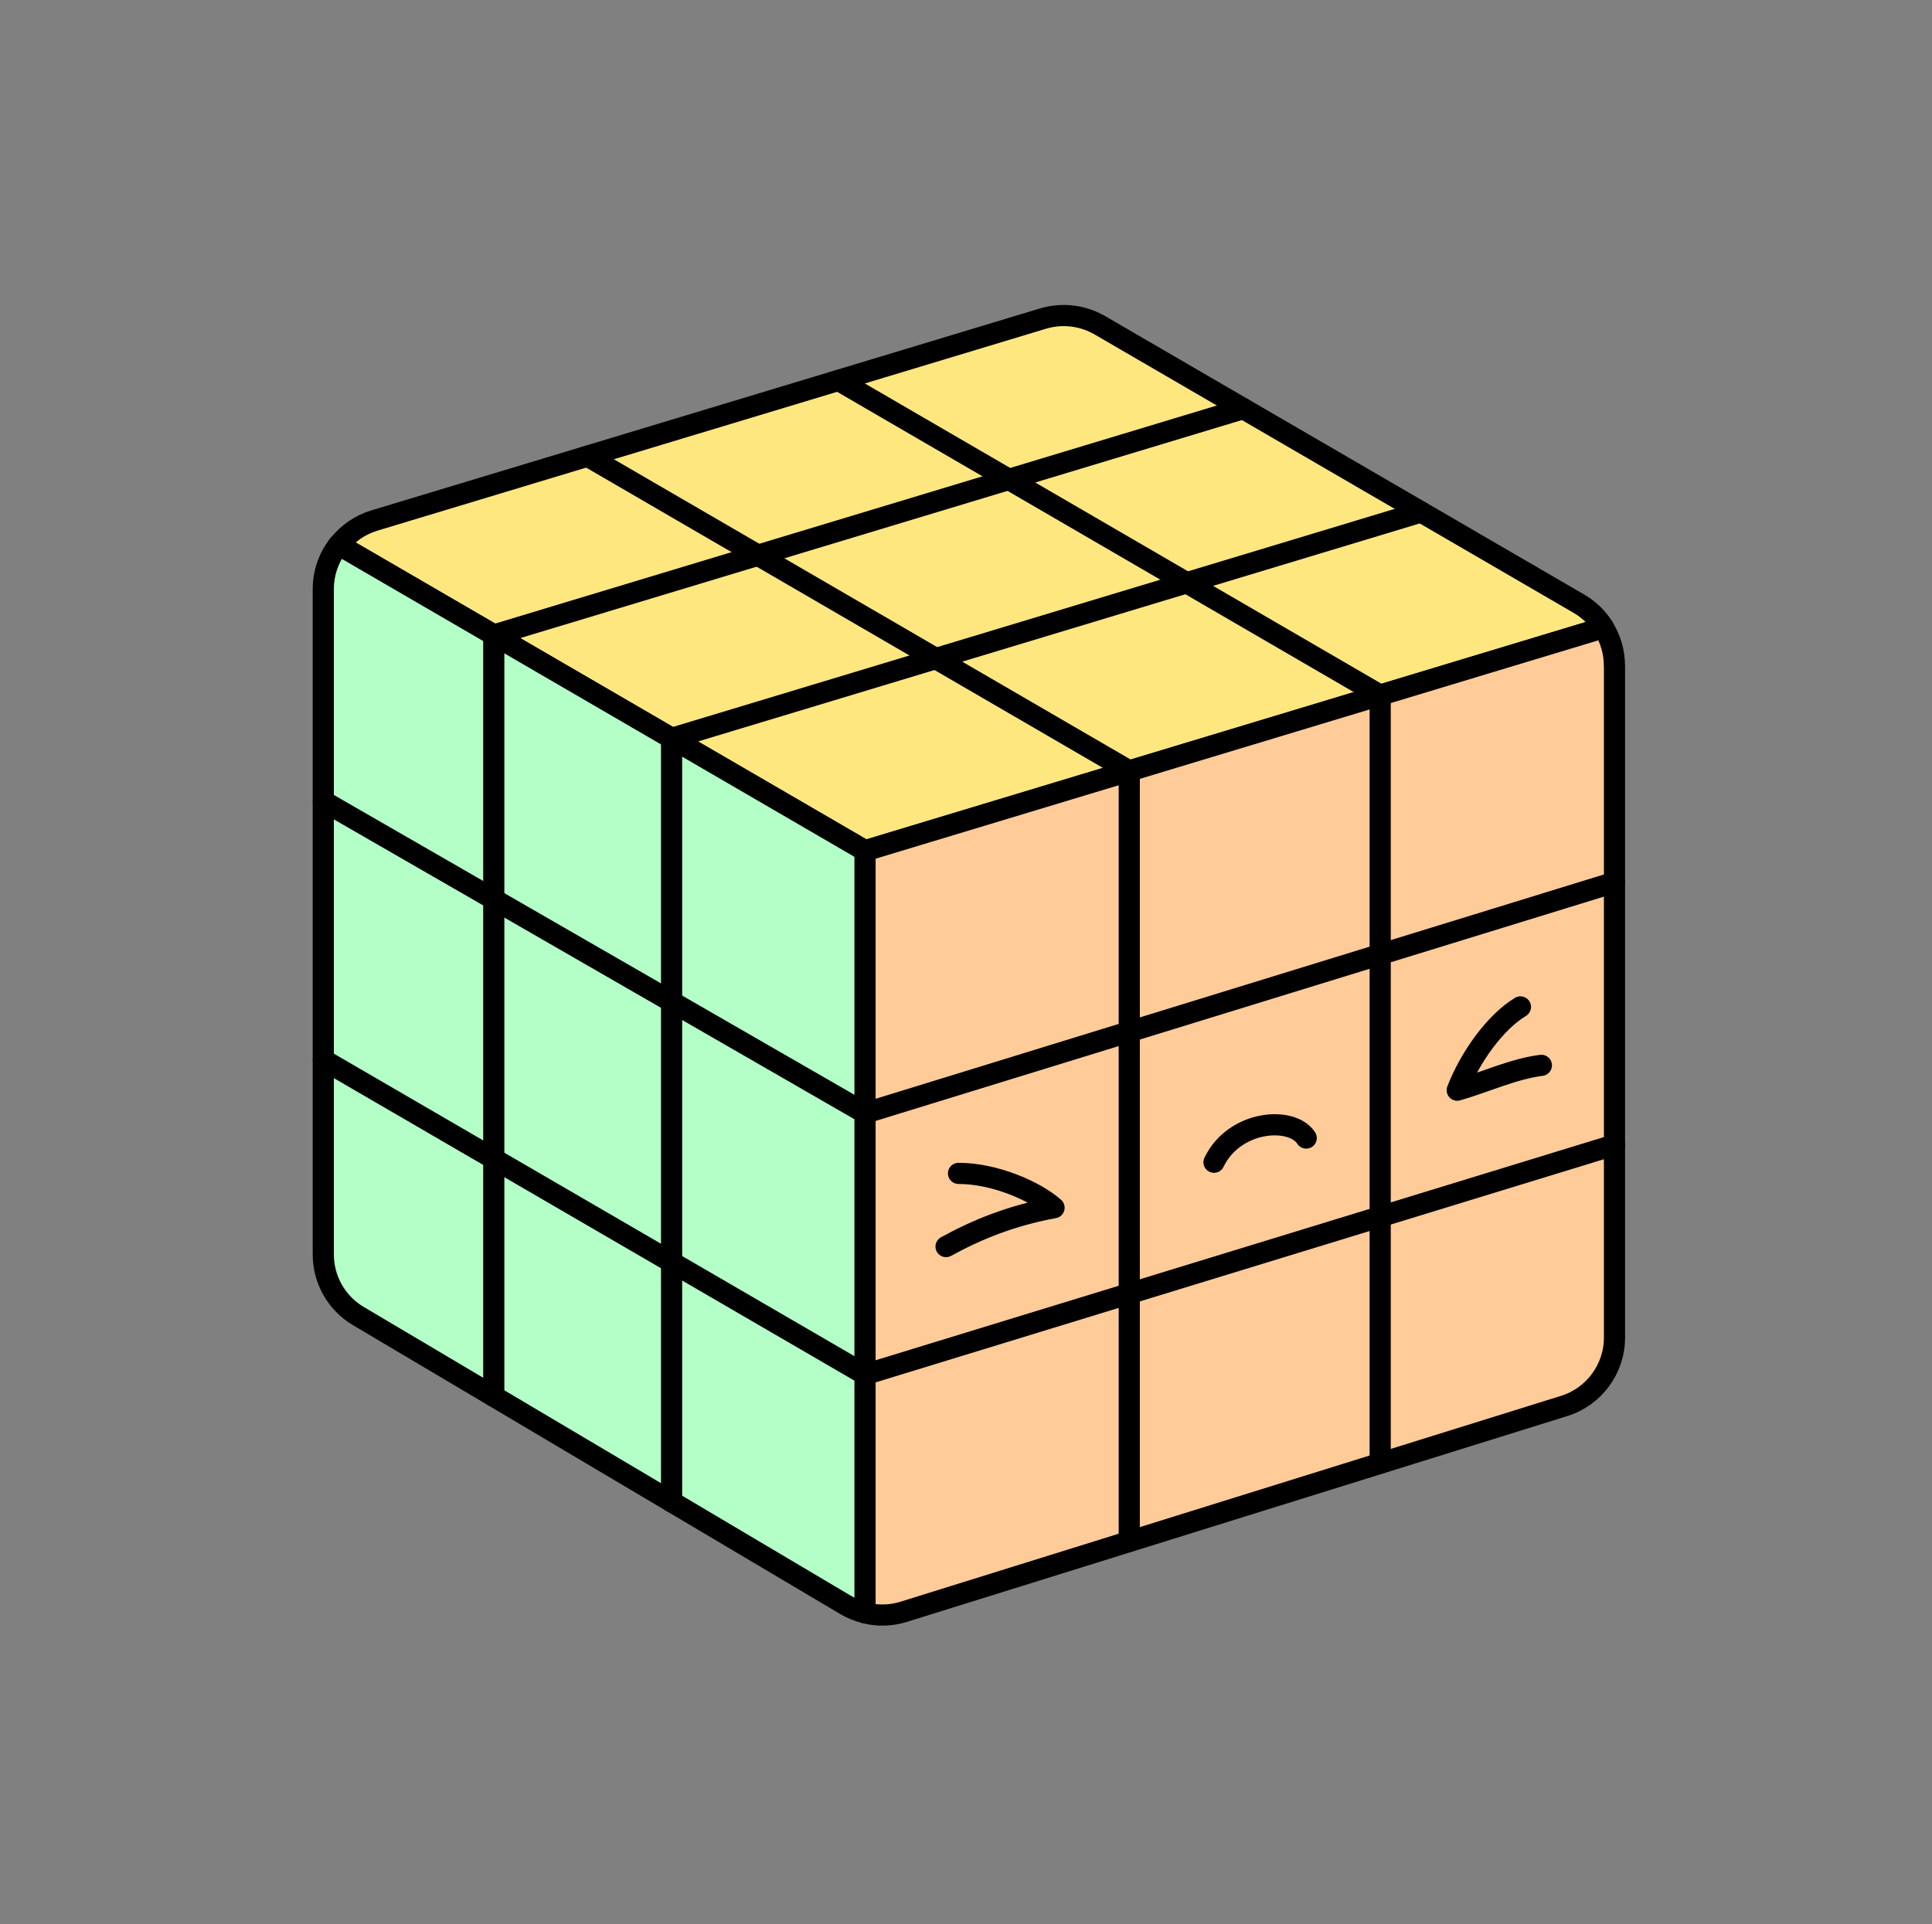
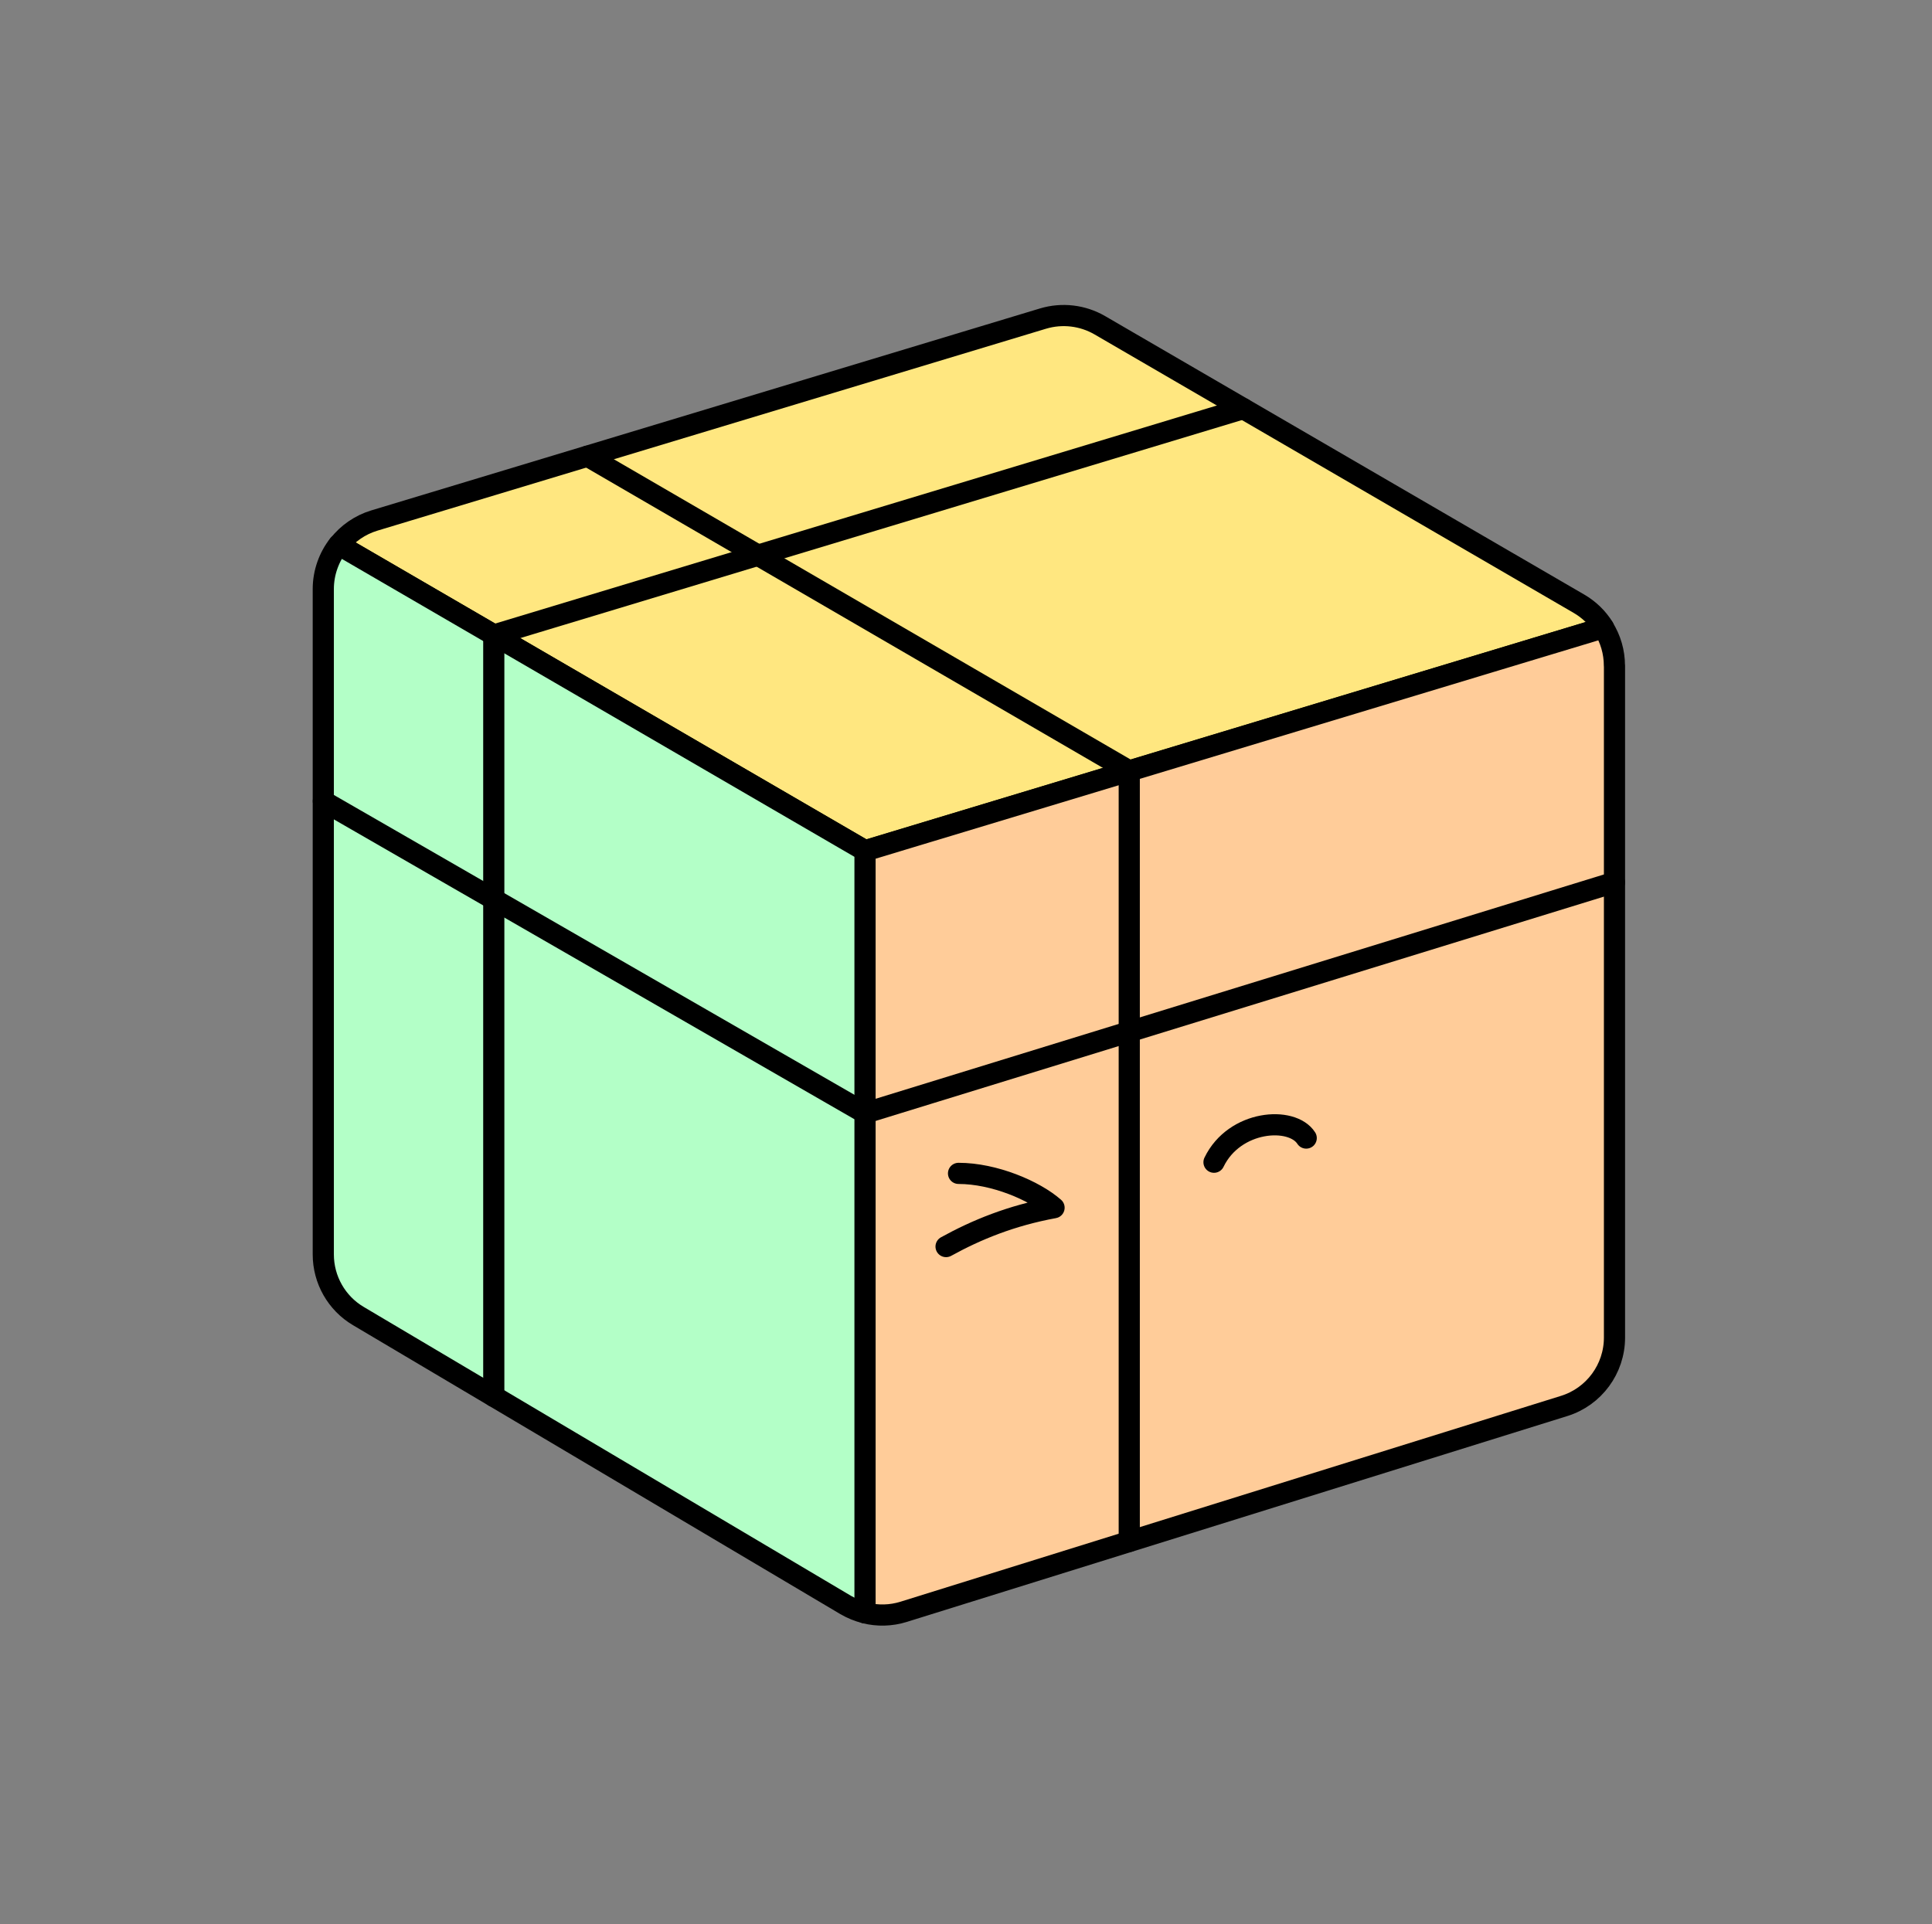
<svg xmlns="http://www.w3.org/2000/svg" width="251" height="250" viewBox="0 0 251 250" fill="none">
  <rect x="0" y="0" width="251" height="250" fill="#808080" stroke="none" />
  <path d="M208.33 81.554L112.39 110.544L44.01 70.794C45.17 69.324 46.76 68.204 48.64 67.634L135.51 41.394C137.98 40.654 140.65 40.964 142.89 42.264L205.13 78.444C206.46 79.214 207.56 80.294 208.34 81.554H208.33Z" fill="#FFE780" stroke="black" stroke-width="2.75" stroke-linecap="round" stroke-linejoin="round" />
  <path d="M209.75 86.494V173.794C209.75 177.864 207.1 181.474 203.21 182.684L117.39 209.434C115.75 209.944 114.02 209.984 112.38 209.574V110.554L208.32 81.564C209.24 83.024 209.74 84.724 209.74 86.504L209.75 86.494Z" fill="#FFCC99" stroke="black" stroke-width="2.75" stroke-linecap="round" stroke-linejoin="round" />
  <path d="M112.38 110.544V209.564C111.51 209.354 110.66 209.004 109.87 208.544L46.56 171.004C43.73 169.334 42 166.284 42 162.994V76.544C42 74.404 42.74 72.384 43.99 70.784L112.37 110.534L112.38 110.544Z" fill="#B3FFC7" stroke="black" stroke-width="2.75" stroke-linecap="round" stroke-linejoin="round" />
  <path d="M64.15 181.434V82.514L161.51 53.094" stroke="black" stroke-width="2.75" stroke-linecap="round" stroke-linejoin="round" />
-   <path d="M87.25 195.134V95.944L184.62 66.524" stroke="black" stroke-width="2.75" stroke-linecap="round" stroke-linejoin="round" />
-   <path d="M179.31 190.124V90.334L108.93 49.424" stroke="black" stroke-width="2.75" stroke-linecap="round" stroke-linejoin="round" />
  <path d="M146.71 200.284V100.174L76.33 59.274" stroke="black" stroke-width="2.75" stroke-linecap="round" stroke-linejoin="round" />
-   <path d="M42.01 137.704L112.38 178.604L209.75 148.764" stroke="black" stroke-width="2.75" stroke-linecap="round" stroke-linejoin="round" />
  <path d="M42.01 104.094L112.38 144.634L209.74 114.644" stroke="black" stroke-width="2.75" stroke-linecap="round" stroke-linejoin="round" />
  <path d="M157.72 151.014C160.38 145.514 167.85 144.994 169.7 147.874" stroke="black" stroke-width="2.75" stroke-linecap="round" stroke-linejoin="round" />
  <path d="M124.53 152.464C129.16 152.464 134.41 154.704 136.94 156.924C131.38 157.944 126.88 159.784 122.91 161.974" stroke="black" stroke-width="2.75" stroke-linecap="round" stroke-linejoin="round" />
-   <path d="M197.53 130.834C194.28 132.784 190.98 137.354 189.32 141.654C192.99 140.594 196.63 138.884 200.25 138.424" stroke="black" stroke-width="2.75" stroke-linecap="round" stroke-linejoin="round" />
</svg>